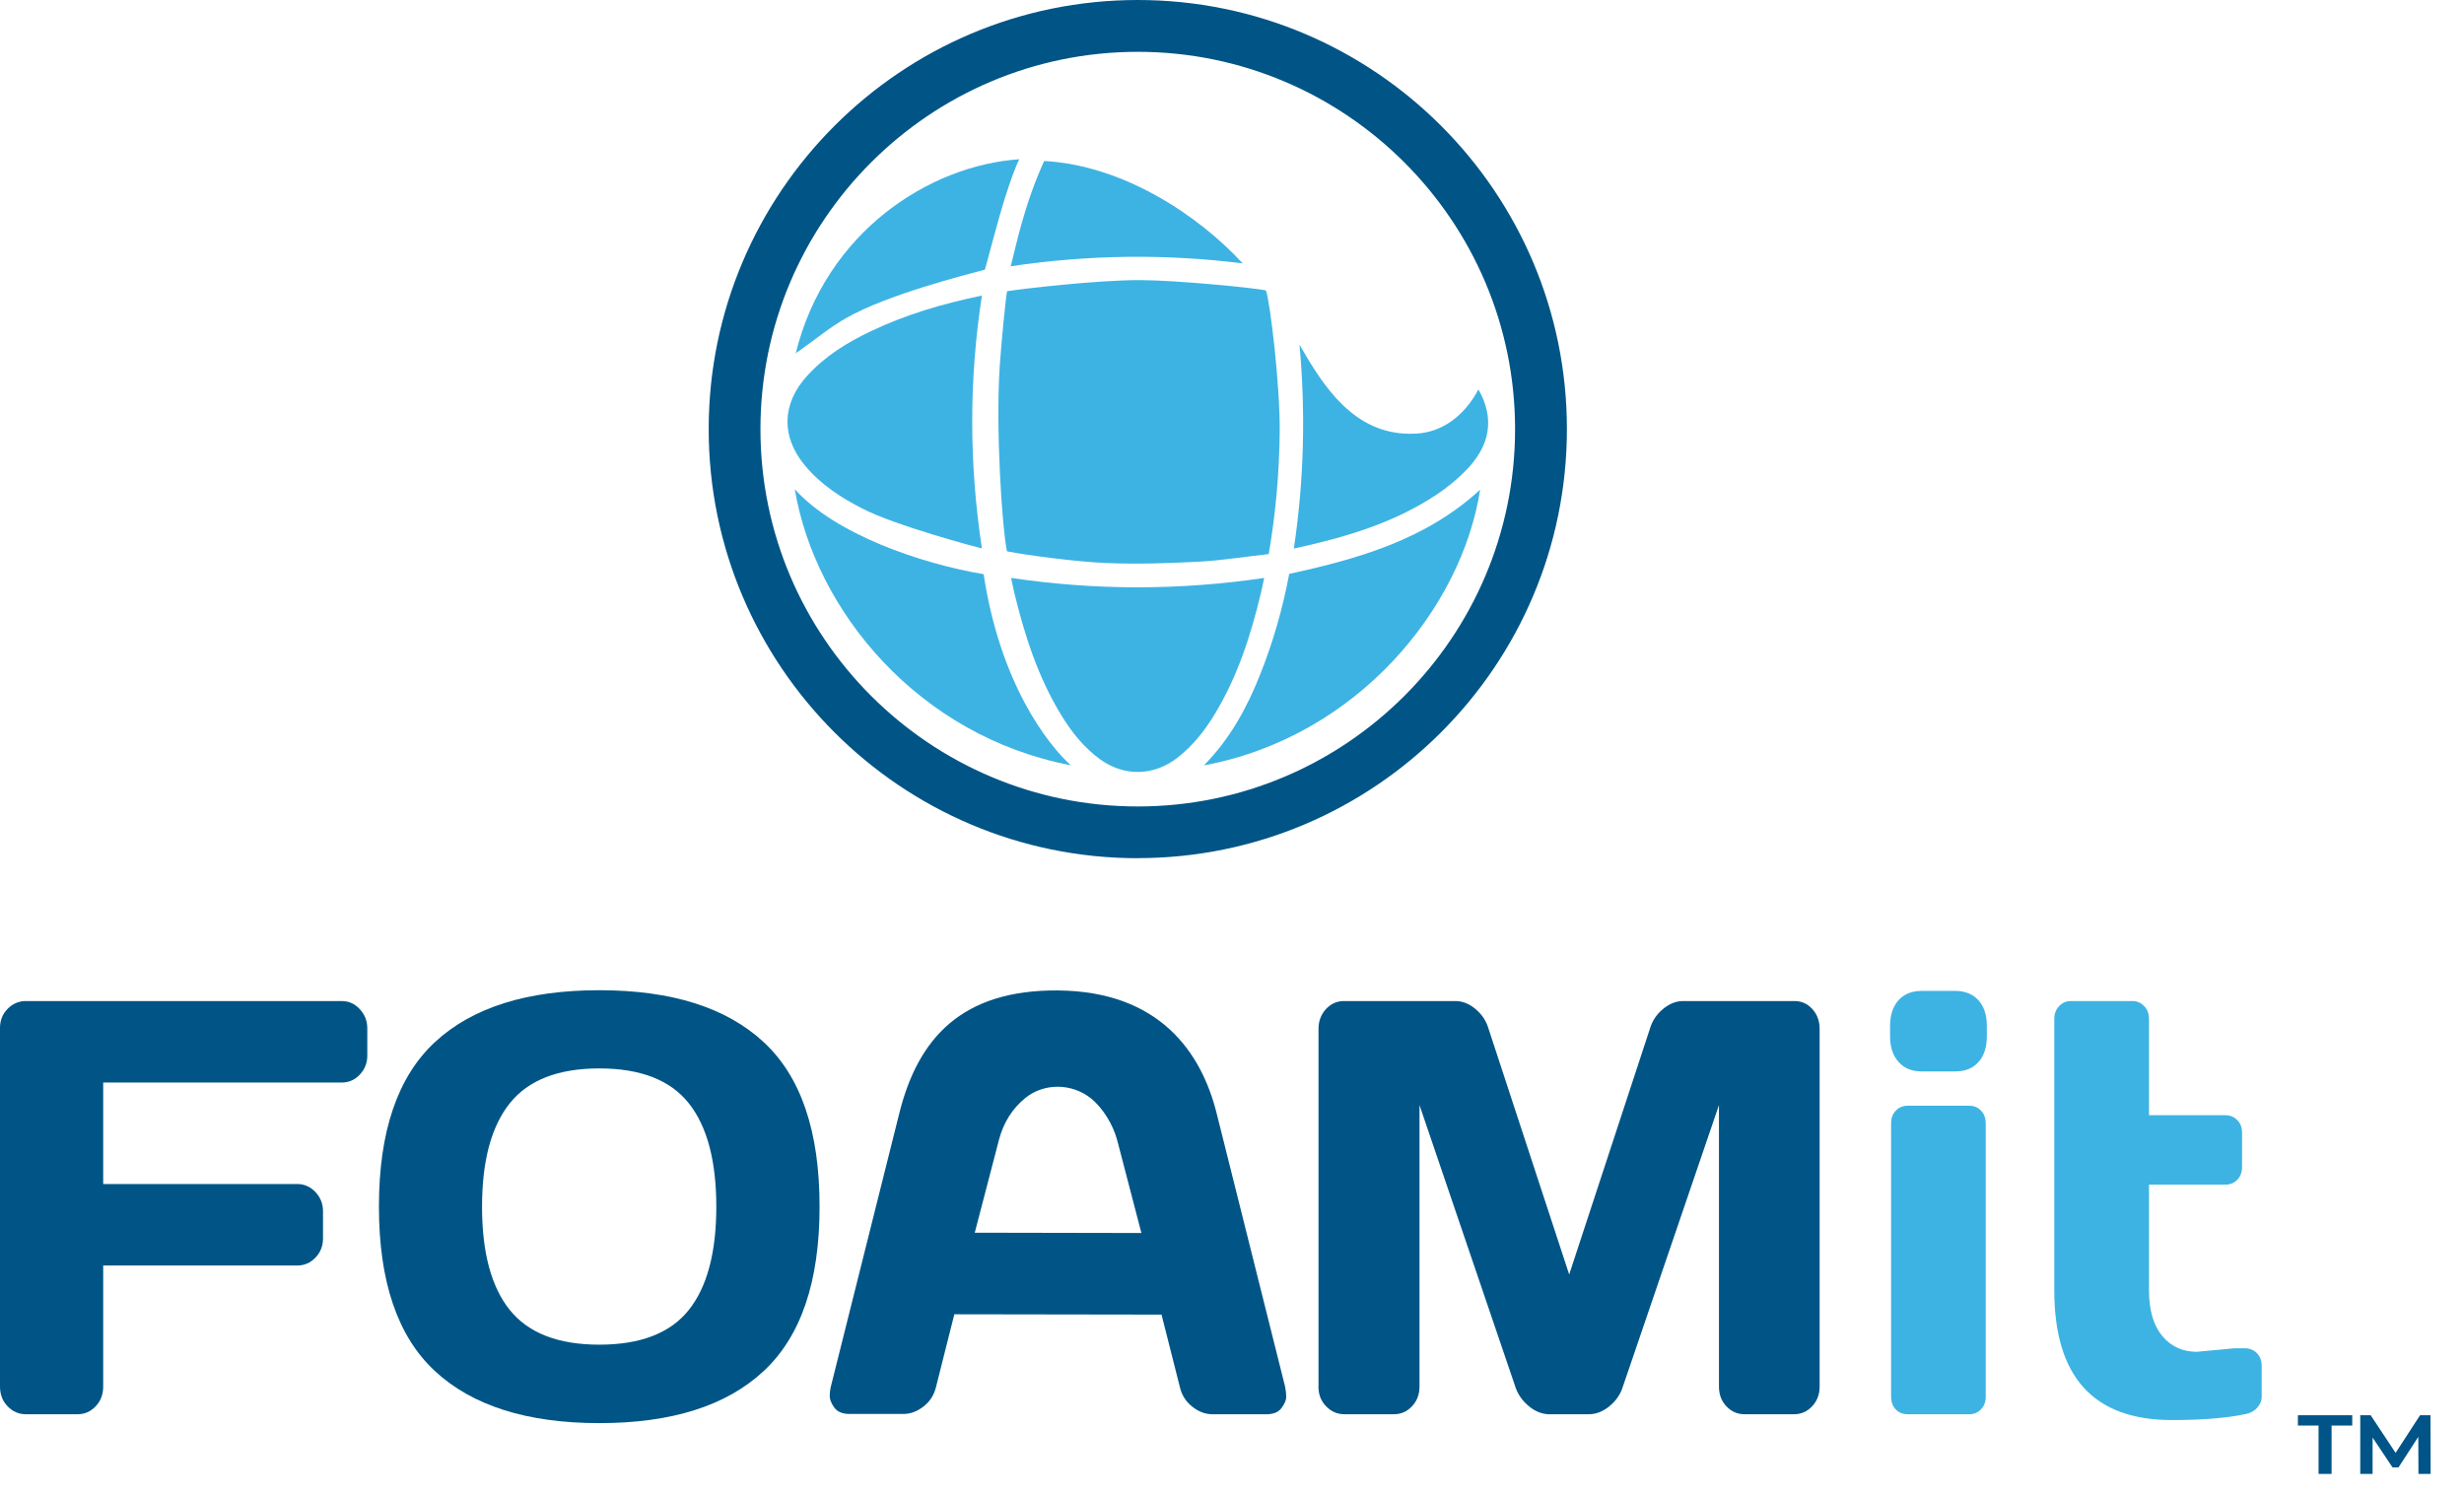
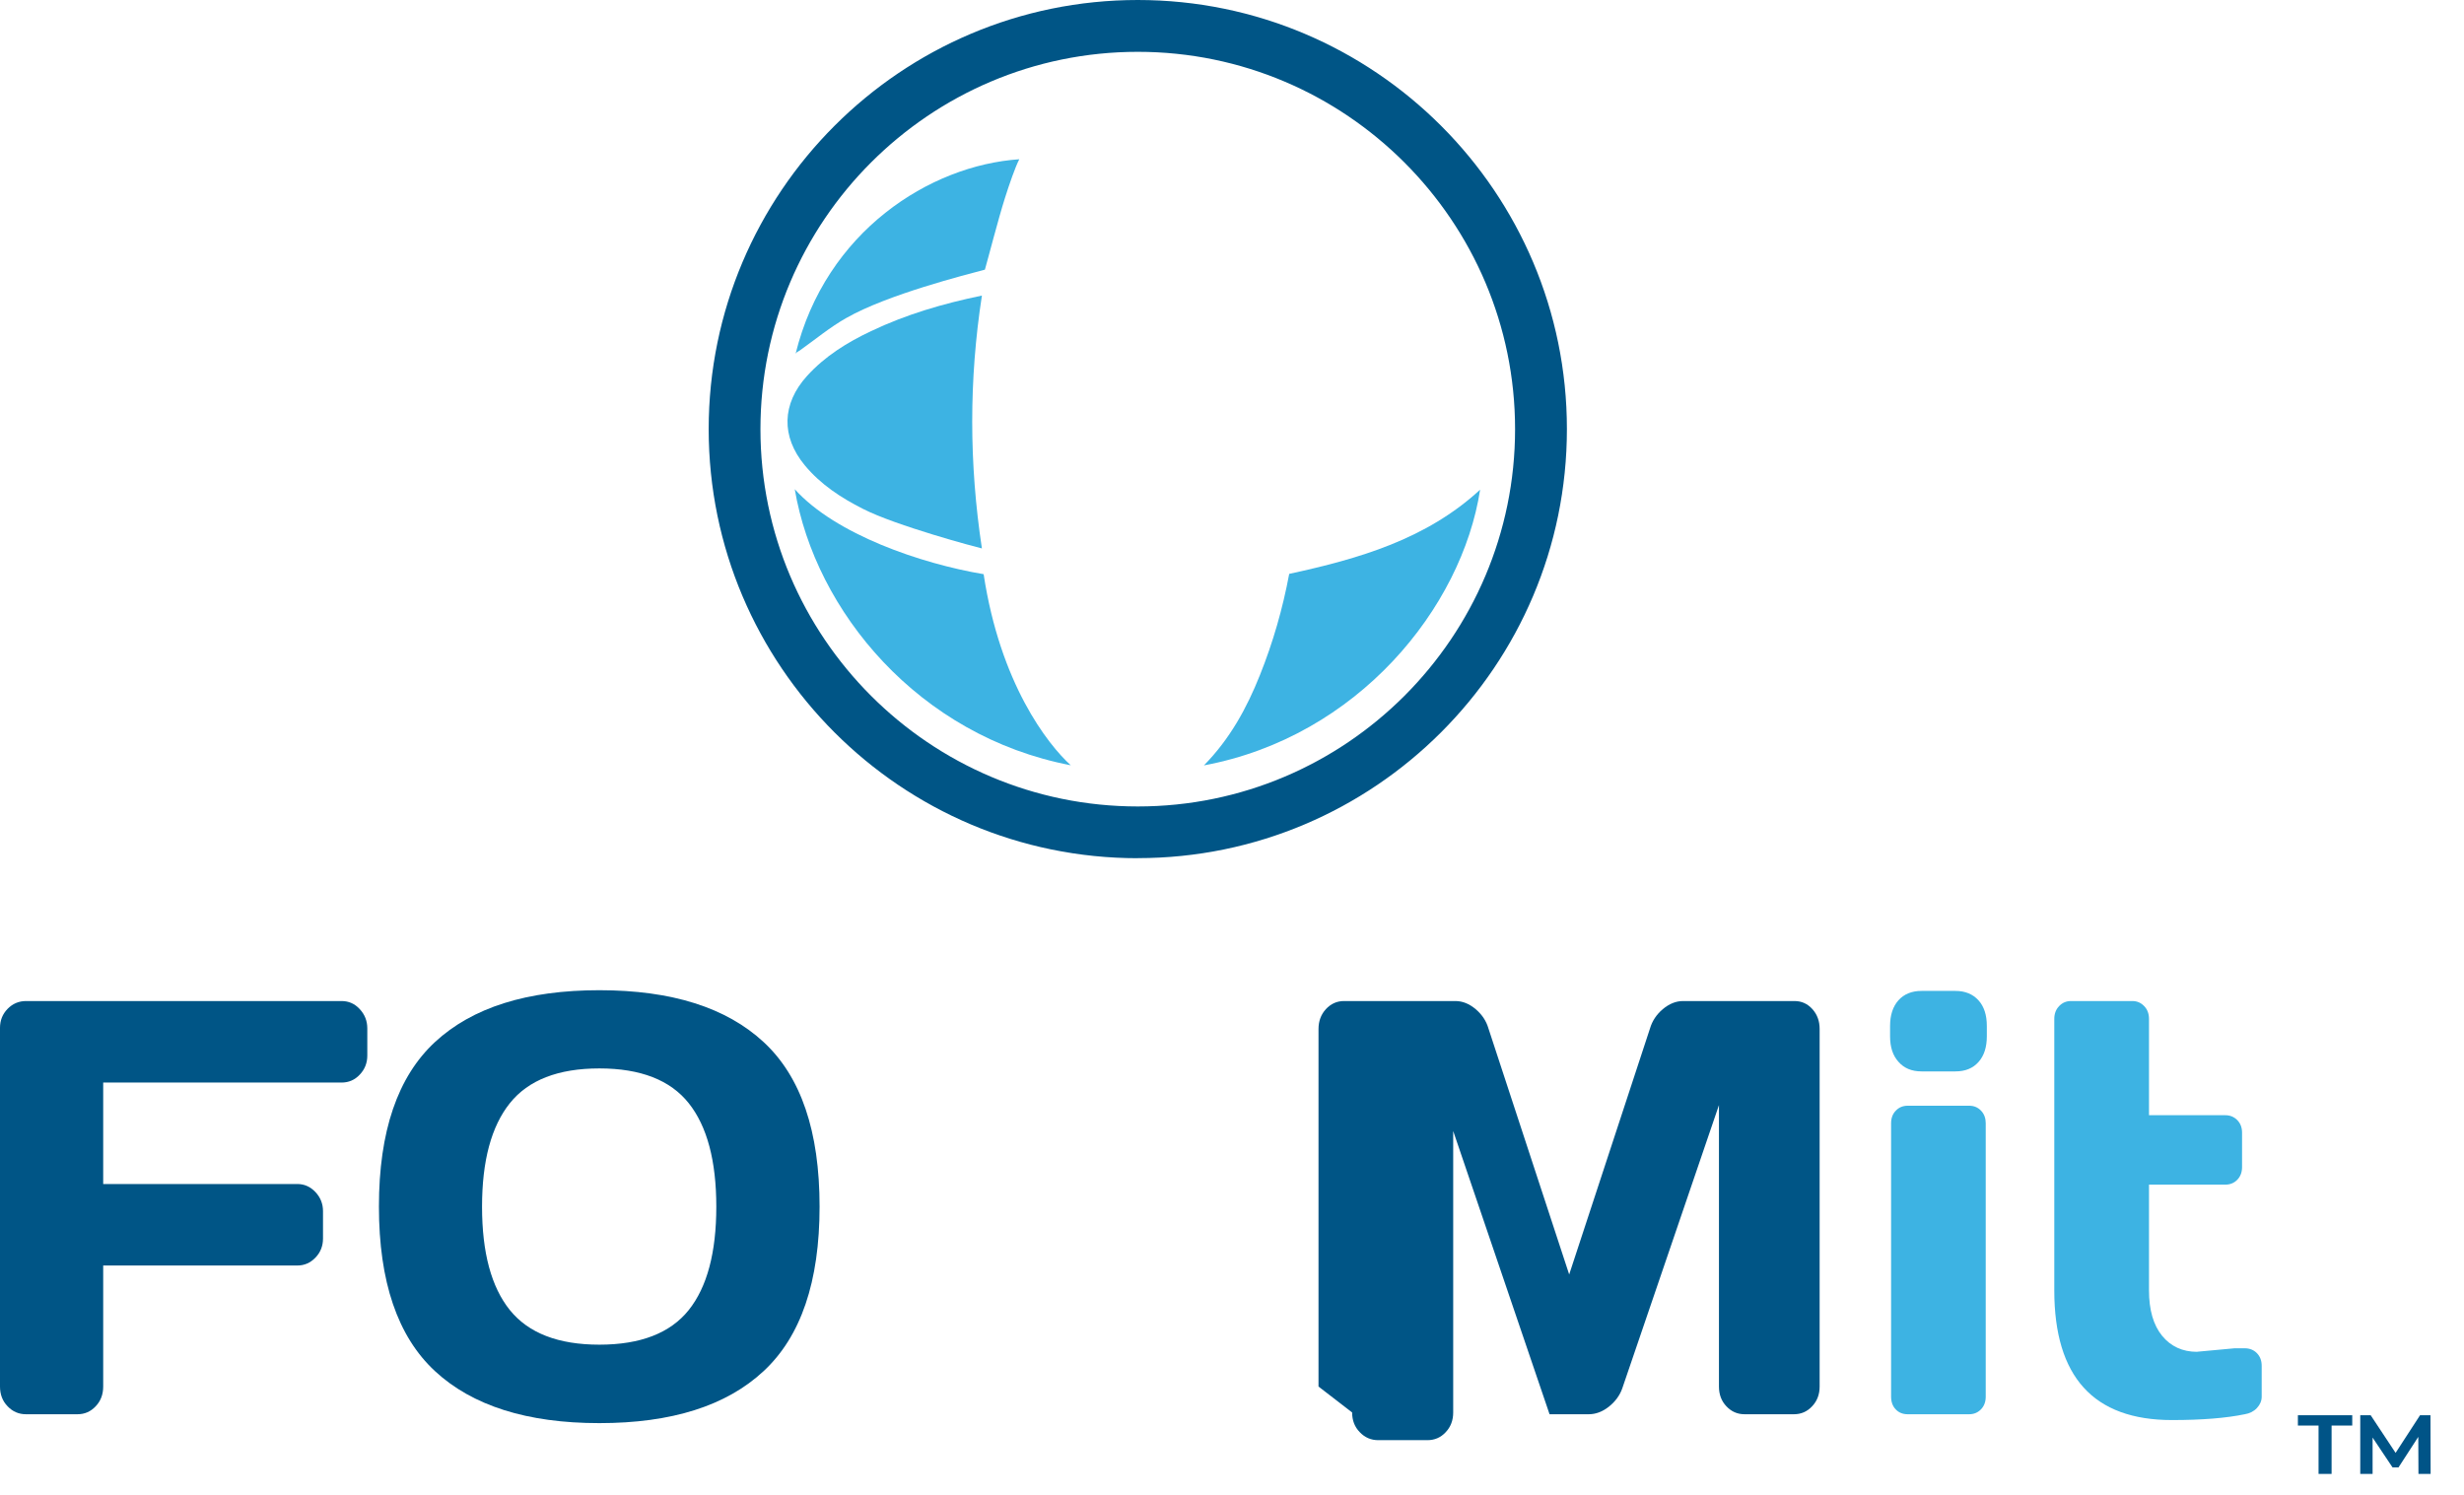
<svg xmlns="http://www.w3.org/2000/svg" id="Layer_1" data-name="Layer 1" version="1.1" viewBox="0 0 313.75 190.44">
  <defs>
    <style>
      .cls-1 {
        fill: #005586;
      }

      .cls-1, .cls-2, .cls-3 {
        stroke-width: 0px;
      }

      .cls-2 {
        fill: #3db3e3;
      }

      .cls-3 {
        fill: #005487;
      }
    </style>
  </defs>
  <g>
    <g>
      <path class="cls-2" d="M240.67,131.97v-1.32c0-1.36.35-2.46,1.06-3.26.71-.79,1.69-1.2,2.94-1.2h4.32c1.23,0,2.21.4,2.93,1.19.72.79,1.07,1.88,1.07,3.27v1.32c0,1.37-.34,2.46-1.05,3.26-.71.81-1.69,1.21-2.95,1.21h-4.32c-1.23,0-2.21-.4-2.92-1.21-.73-.8-1.08-1.88-1.08-3.26M240.8,177.86v-34.82c0-.66.2-1.2.61-1.61.4-.42.91-.62,1.51-.62h7.81c.62,0,1.13.21,1.53.64.4.42.59.96.59,1.59v34.82c0,.66-.2,1.2-.61,1.62-.41.42-.91.62-1.51.62h-7.81c-.62,0-1.14-.2-1.53-.62-.4-.41-.59-.96-.59-1.62" />
      <path class="cls-2" d="M279.77,172.14l4.77-.44h1.29c.62,0,1.15.21,1.55.62.41.42.61.96.61,1.61v3.93c0,.54-.21,1.02-.61,1.45-.4.43-.93.69-1.55.79-2.37.49-5.46.74-9.26.74-10,0-14.99-5.51-14.99-16.52v-34.56c0-.66.2-1.2.61-1.63.41-.43.91-.65,1.52-.65h7.81c.6,0,1.1.22,1.51.65.41.42.61.97.61,1.63v12.26h9.72c.61,0,1.11.21,1.52.62.41.42.61.95.61,1.62v4.36c0,.66-.2,1.2-.61,1.62-.4.41-.91.62-1.52.62h-9.72v13.46c0,2.5.56,4.43,1.67,5.79,1.12,1.36,2.6,2.04,4.46,2.04" />
      <path class="cls-1" d="M0,176.57v-45.67c0-.96.32-1.76.97-2.43.65-.66,1.43-.99,2.34-.99h40.19c.9,0,1.68.34,2.31,1.03.64.69.96,1.5.96,2.46v3.45c0,.95-.32,1.76-.96,2.43-.63.68-1.41,1.01-2.31,1.01H13.14v12.92h24.71c.9,0,1.67.34,2.32,1.03.64.68.96,1.5.96,2.42v3.49c0,.95-.32,1.77-.96,2.43-.64.67-1.41,1.01-2.32,1.01H13.14v15.41c0,1.01-.32,1.85-.96,2.52-.64.68-1.41,1.01-2.32,1.01H3.31c-.91,0-1.69-.33-2.34-1.01-.65-.67-.97-1.51-.97-2.52" />
      <path class="cls-1" d="M97.23,174.61c-4.75,4.42-11.72,6.62-20.91,6.62s-16.17-2.21-20.93-6.62c-4.76-4.41-7.14-11.4-7.14-20.96s2.38-16.54,7.14-20.95c4.76-4.41,11.74-6.6,20.93-6.6s16.16,2.2,20.91,6.6c4.76,4.4,7.13,11.38,7.13,20.95s-2.38,16.55-7.13,20.96M87.7,140.49c-2.35-2.95-6.14-4.43-11.38-4.43s-9.04,1.48-11.4,4.43c-2.36,2.95-3.54,7.34-3.54,13.18s1.18,10.23,3.54,13.16c2.36,2.93,6.16,4.41,11.4,4.41s9.04-1.48,11.38-4.41c2.34-2.93,3.51-7.33,3.51-13.16s-1.17-10.24-3.51-13.18" />
-       <path class="cls-1" d="M167.89,176.57v-45.53c0-1.01.32-1.85.94-2.53.63-.68,1.4-1.03,2.3-1.03h14.19c.9,0,1.76.34,2.58,1.03.81.69,1.35,1.5,1.63,2.46l10.28,31.33,10.29-31.33c.28-.95.82-1.77,1.63-2.46.82-.68,1.67-1.03,2.58-1.03h14.19c.9,0,1.66.34,2.28,1.03.62.69.92,1.53.92,2.53v45.53c0,1.01-.32,1.85-.96,2.52-.63.68-1.41,1.01-2.32,1.01h-6.27c-.91,0-1.68-.33-2.32-1.01-.64-.67-.95-1.51-.95-2.52v-35.84l-12.31,36.07c-.32.91-.89,1.68-1.7,2.33-.82.65-1.68.97-2.58.97h-4.98c-.91,0-1.77-.33-2.57-.97-.8-.65-1.38-1.42-1.72-2.33l-12.27-36.07v35.84c0,1.01-.32,1.85-.96,2.52-.63.68-1.41,1.01-2.32,1.01h-6.27c-.91,0-1.69-.33-2.34-1.01-.66-.67-.98-1.51-.98-2.52" />
-       <path class="cls-1" d="M163.67,176.72l-8.75-34.94c-1.93-7.74-7.26-15.54-20.2-15.65-12.25-.1-17.82,6.09-20.2,15.61l-8.75,34.94c-.07.32-.11.68-.12,1.1,0,.42.18.9.57,1.45.39.56,1.04.83,1.95.83h6.87c.91,0,1.76-.32,2.58-.97.82-.64,1.33-1.47,1.57-2.48l2.33-9.24,26.38.04,2.34,9.24c.23,1.01.75,1.83,1.57,2.48.81.65,1.67.97,2.58.97h6.86c.91,0,1.56-.27,1.95-.82.4-.55.59-1.03.58-1.45-.02-.41-.05-.78-.12-1.1M124.12,156.98s2.3-8.83,3.07-11.78c.58-2.24,1.72-4.05,3.4-5.4,2.36-1.9,5.9-1.87,8.32.07,1.55,1.25,2.84,3.39,3.36,5.38.77,2.94,3.07,11.77,3.07,11.77l-21.22-.04Z" />
+       <path class="cls-1" d="M167.89,176.57v-45.53c0-1.01.32-1.85.94-2.53.63-.68,1.4-1.03,2.3-1.03h14.19c.9,0,1.76.34,2.58,1.03.81.69,1.35,1.5,1.63,2.46l10.28,31.33,10.29-31.33c.28-.95.82-1.77,1.63-2.46.82-.68,1.67-1.03,2.58-1.03h14.19c.9,0,1.66.34,2.28,1.03.62.69.92,1.53.92,2.53v45.53c0,1.01-.32,1.85-.96,2.52-.63.68-1.41,1.01-2.32,1.01h-6.27c-.91,0-1.68-.33-2.32-1.01-.64-.67-.95-1.51-.95-2.52v-35.84l-12.31,36.07c-.32.91-.89,1.68-1.7,2.33-.82.65-1.68.97-2.58.97h-4.98l-12.27-36.07v35.84c0,1.01-.32,1.85-.96,2.52-.63.68-1.41,1.01-2.32,1.01h-6.27c-.91,0-1.69-.33-2.34-1.01-.66-.67-.98-1.51-.98-2.52" />
    </g>
    <g>
-       <path class="cls-2" d="M161.55,70.56c-3,.33-5.95.81-8.92.97-3.89.2-7.81.33-11.71.17-3.95-.16-10.06-.98-12.7-1.49-.63-3.1-1.45-15.52-.92-23.57.19-2.91.76-8.68.93-9.55,1.69-.29,11.51-1.44,16.99-1.42,4.54.01,14.78,1.01,15.98,1.32.55,1.56,1.81,12.22,1.75,18.03-.06,5.16-.49,10.27-1.4,15.55" />
-       <path class="cls-2" d="M132.96,20.5c-1.21,2.64-2.16,5.4-2.95,8.23-.47,1.68-.86,3.39-1.31,5.18,9.93-1.48,19.7-1.6,29.54-.37-5.66-6.14-15.21-12.49-25.29-13.04" />
-       <path class="cls-2" d="M128.76,73.6c10.73,1.59,21.39,1.59,32.21,0-.15.72-.27,1.34-.42,1.95-1.29,5.39-2.98,10.62-5.87,15.39-1.28,2.12-2.79,4.03-4.76,5.56-2.99,2.33-6.78,2.42-9.85.19-2.07-1.51-3.62-3.46-4.94-5.63-2.99-4.89-4.7-10.27-6.03-15.8-.12-.51-.22-1.02-.35-1.66" />
-       <path class="cls-2" d="M188.25,49.6c-1.81,3.4-4.62,5.43-7.9,5.62-.26.01-.52.02-.78.02-7.2,0-11.06-6.04-14.1-11.35.79,8.65.58,17.26-.72,25.97,6.52-1.42,12.68-3.23,18.13-6.84,1.42-.94,2.77-2.05,3.94-3.28,1.94-2.05,3.12-4.48,2.51-7.41-.21-1-.59-1.9-1.07-2.72" />
      <path class="cls-2" d="M125.03,37.64c-1.65,10.71-1.64,21.37,0,32.2-.68-.15-10.95-2.89-15.15-5.04-2.78-1.41-5.38-3.1-7.4-5.54-3.04-3.67-2.93-7.84.28-11.38,2.28-2.52,5.11-4.27,8.15-5.71,4.47-2.13,9.18-3.51,14.12-4.53" />
      <path class="cls-2" d="M101.31,45.07c.06-.22.34-.3.52-.43,1.97-1.4,3.85-2.97,5.94-4.15,5.29-3.01,15.21-5.5,17.64-6.15.42-1.45,1.68-6.38,2.57-9.18.53-1.67,1.29-3.88,1.81-4.88-11.36.77-24.65,9.17-28.49,24.79" />
      <path class="cls-2" d="M164.16,73.08c8.91-1.93,17.46-4.41,24.31-10.72-2.33,15.06-15.59,31.46-35.17,35.11,3.3-3.36,5.45-7.28,7.13-11.5,1.67-4.17,2.9-8.46,3.73-12.89" />
      <path class="cls-2" d="M136.37,97.46c-19.45-3.72-32.55-19.67-35.17-35.16,5.17,5.75,16.07,9.48,24.05,10.82,2.1,13.88,8.11,21.63,11.11,24.35" />
      <path class="cls-1" d="M144.88,6.6c-26.5,0-48.05,21.55-48.05,48.05s21.55,48.05,48.05,48.05,48.04-21.56,48.04-48.05S171.36,6.6,144.88,6.6M144.88,109.29c-30.13,0-54.64-24.51-54.64-54.64S114.74,0,144.88,0s54.64,24.51,54.64,54.64-24.51,54.64-54.64,54.64" />
    </g>
  </g>
  <path class="cls-3" d="M292.61,180.23h6.91v1.31h-2.63v6.16h-1.66v-6.16h-2.63v-1.31ZM307.95,187.7l-.02-4.72-2.52,3.89h-.76l-2.54-3.8v4.63h-1.57v-7.47h1.33l3.17,4.79,3.11-4.79h1.33l.02,7.47h-1.57Z" />
</svg>